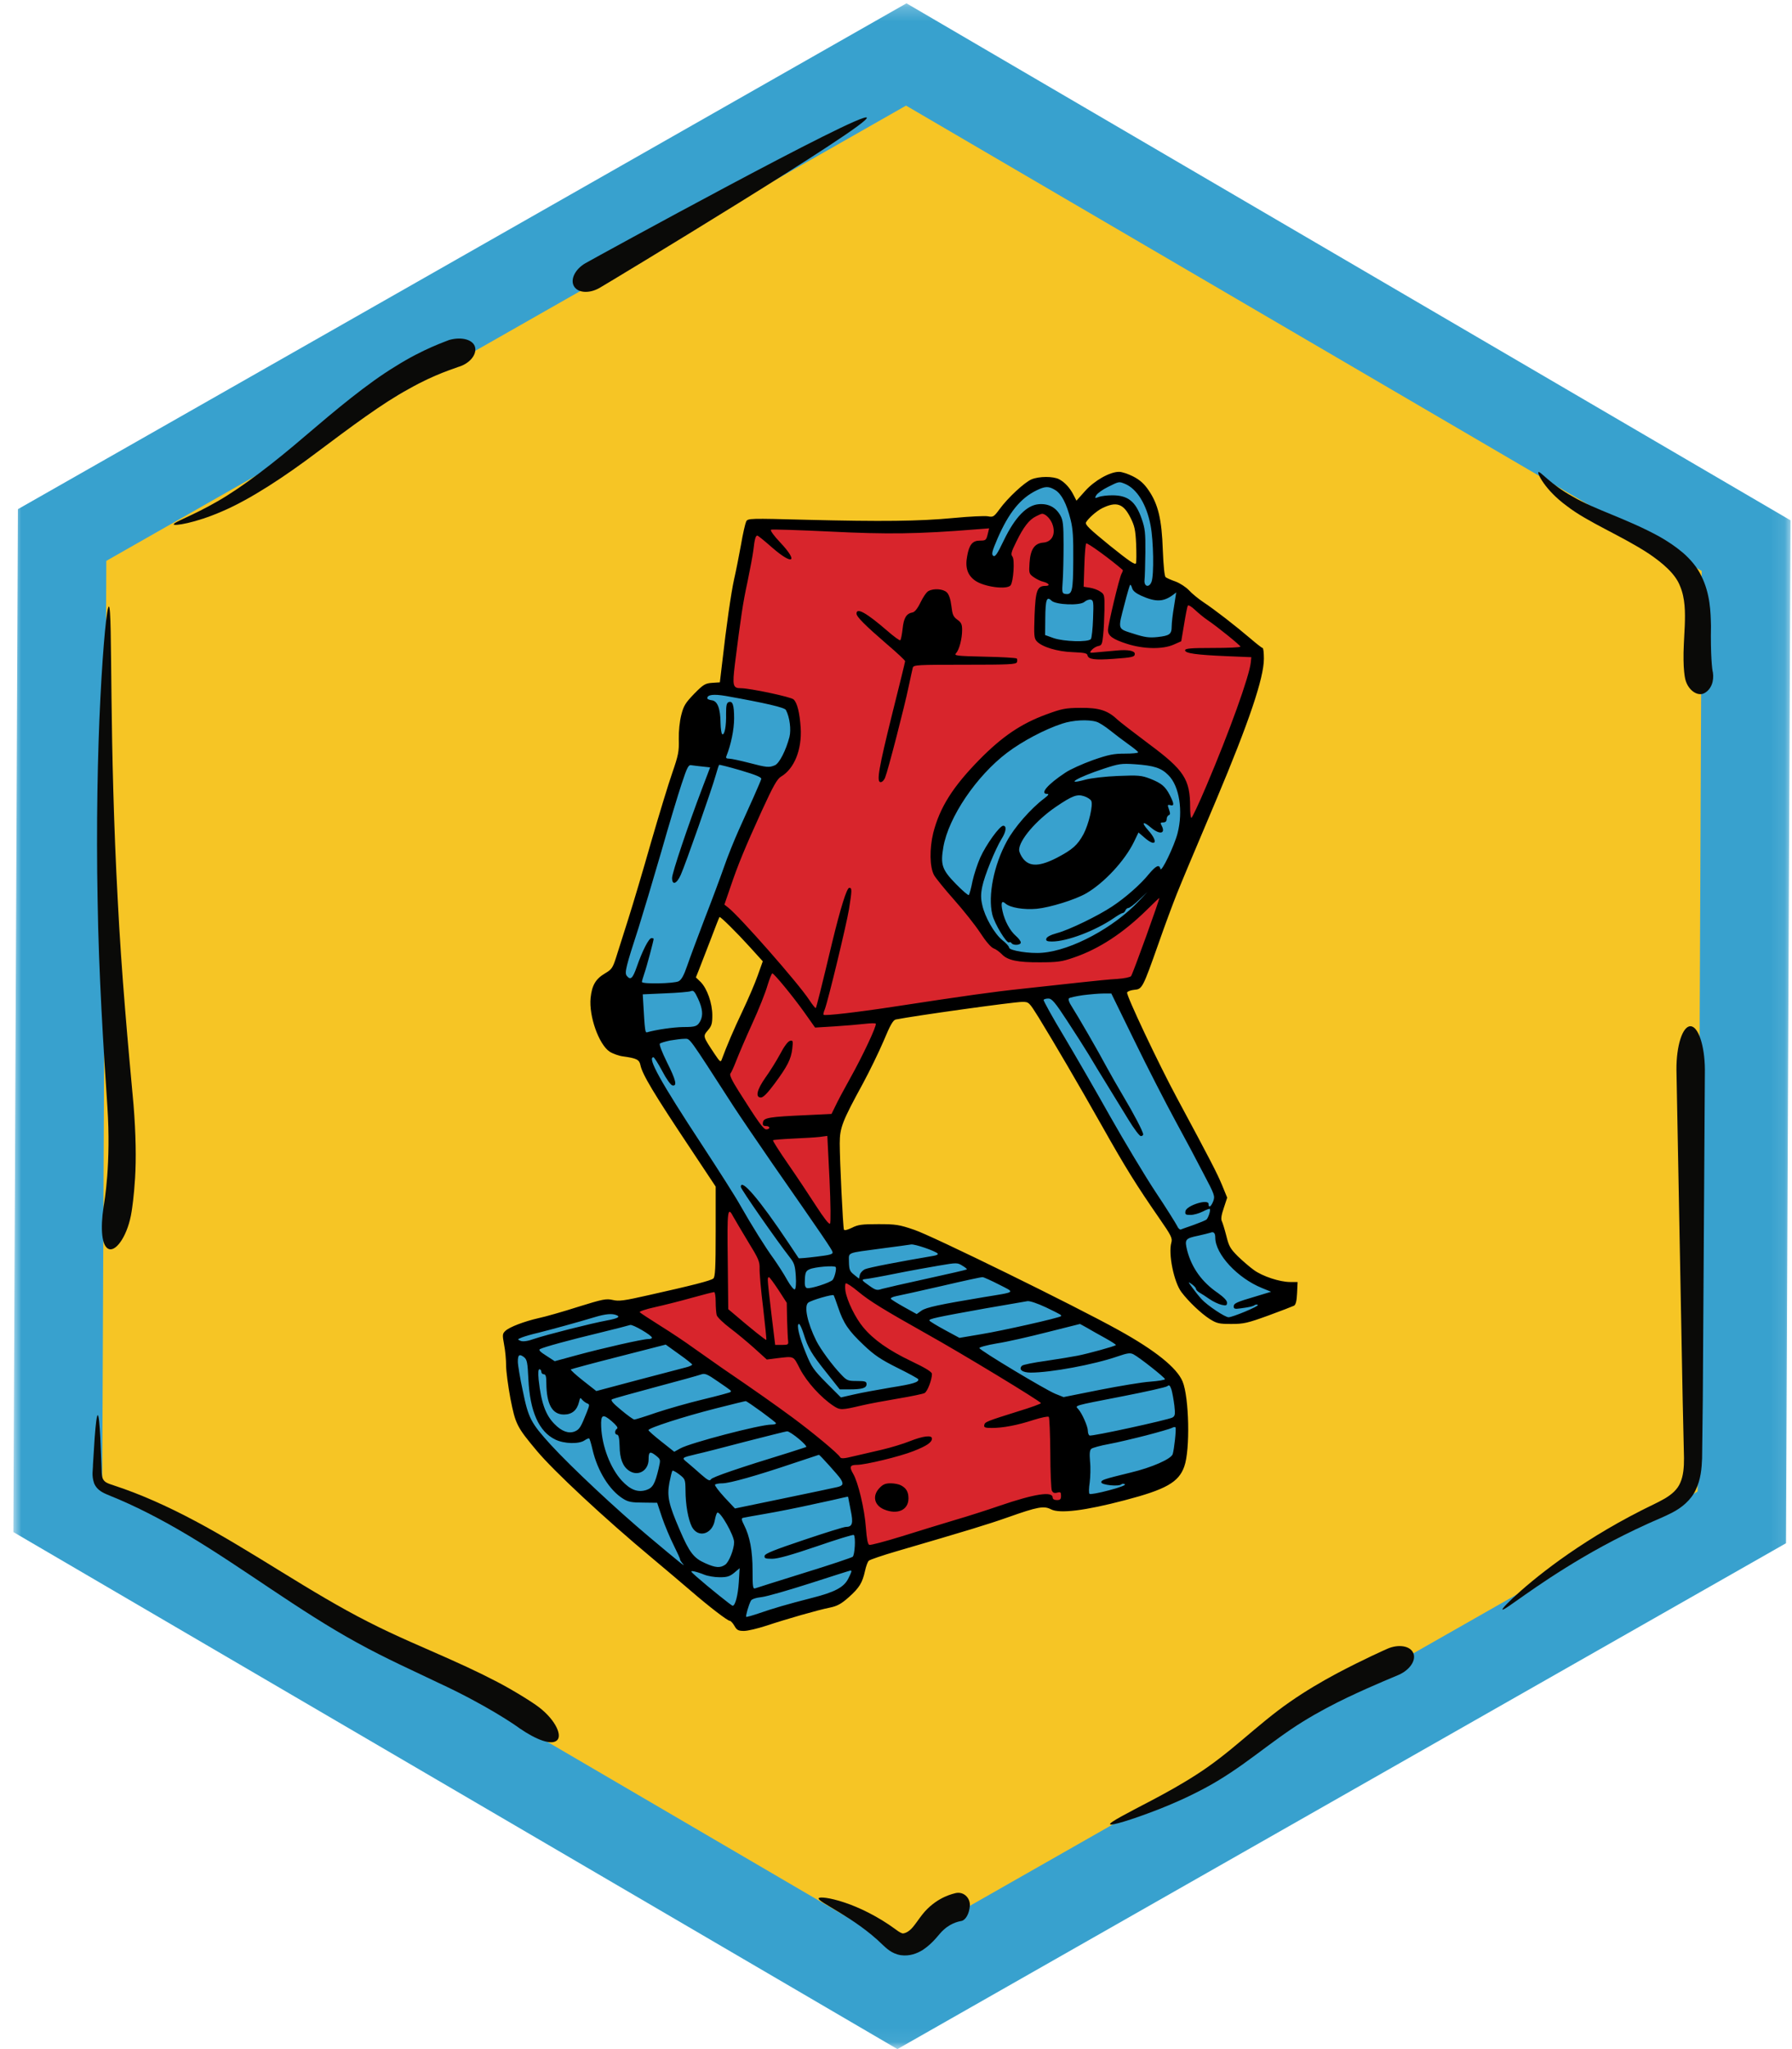
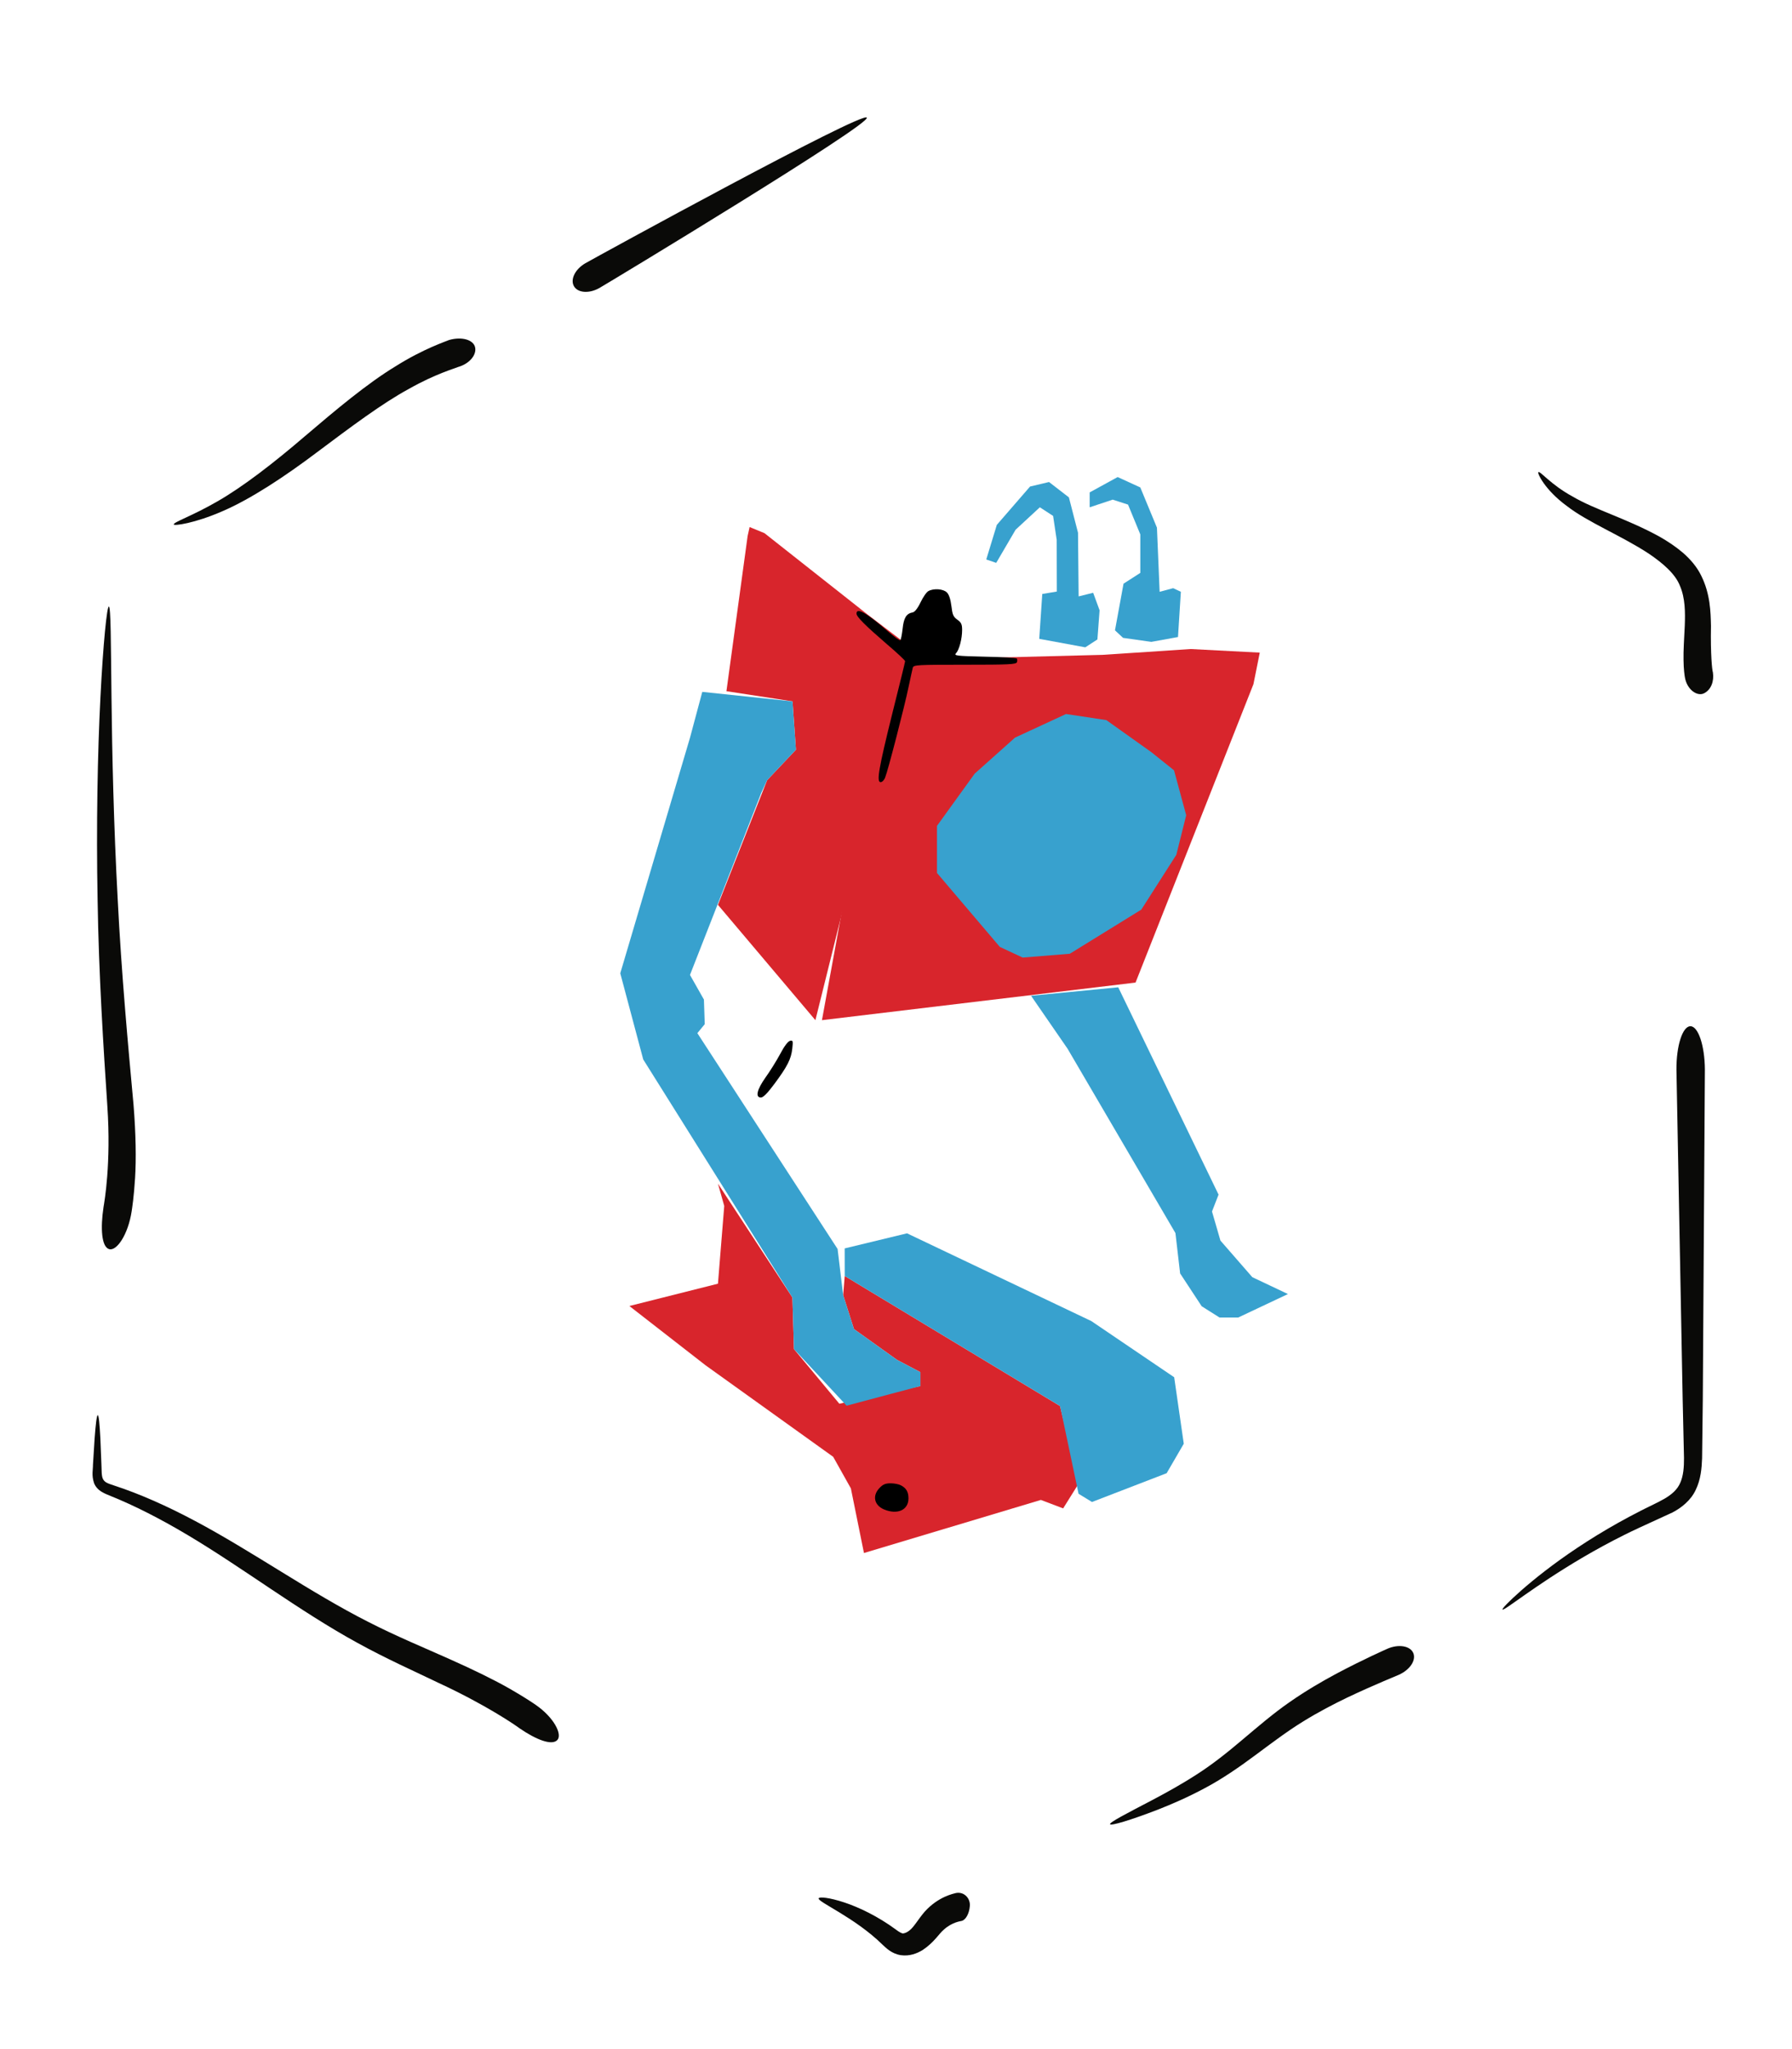
<svg xmlns="http://www.w3.org/2000/svg" xmlns:xlink="http://www.w3.org/1999/xlink" width="126px" height="144px" viewBox="0 0 126 144" version="1.1">
  <title>hebocon</title>
  <desc>Created with Sketch.</desc>
  <defs>
-     <polygon id="path-1" points="125.897 72.087 125.897 143.94 0.94 143.94 0.94 0.233 125.897 0.233" />
-   </defs>
+     </defs>
  <g id="Page-1" stroke="none" stroke-width="1" fill="none" fill-rule="evenodd">
    <g id="hebocon">
      <g id="Group-4">
        <mask id="mask-2" fill="white">
          <use xlink:href="#path-1" />
        </mask>
        <g id="Clip-2" />
        <polyline id="Fill-1" fill="#F6C525" mask="url(#mask-2)" points="4.126 37.562 63.419 4.372 122.975 37.562 122.975 106.924 63.419 140.511 4.126 105.731 4.126 37.562" />
        <path d="M119.363,104.817 L63.131,136.812 L7.188,104.112 L7.475,39.415 L63.706,7.421 L119.649,40.121 L119.363,104.817 Z M125.579,108.45 L125.897,36.567 L63.737,0.233 L1.259,35.782 L0.94,107.666 L63.1,144 L125.579,108.45 L125.579,108.45 Z" id="Fill-3" fill="#38A1CE" mask="url(#mask-2)" />
      </g>
-       <polyline id="Fill-5" fill="#D8252C" points="53.56 36.842 70.089 36.885 69.067 38.887 70.175 39.867 71.41 37.226 73.114 35.65 74.35 36.587 74.307 41.571 73.285 41.742 73.072 44.894 74.009 45.278 76.309 45.491 77.161 44.937 76.863 41.657 75.841 41.912 75.798 37.439 79.334 40.08 78.397 44.298 79.462 44.894 80.953 45.107 82.828 44.767 83.254 41.87 88.025 45.746 83.552 45.746 79.547 45.917 76.863 46.087 71.325 46.385 64.295 46.385 60.546 43.233 55.434 39.058" />
      <polyline id="Fill-6" fill="#D8252C" points="52.567 37.67 51.077 48.573 55.724 49.288 55.963 52.685 53.937 54.83 50.481 63.588 57.333 71.692 59.597 62.575 64.35 45.737 60.978 43.167 53.751 37.467 52.707 37.038 52.567 37.67" />
      <polyline id="Fill-7" fill="#D8252C" points="57.793 71.692 79.843 69.05 88.134 48.076 88.578 45.863 83.725 45.611 77.517 46.02 68.235 46.257 63.855 46.462 59.27 63.621 57.793 71.692" />
      <polyline id="Fill-8" fill="#38A1CE" points="65.881 61.347 70.301 66.544 71.905 67.293 75.221 67.025 80.249 63.923 82.71 60.072 83.405 57.29 82.549 54.135 80.945 52.851 77.789 50.605 74.954 50.177 71.37 51.835 68.535 54.365 65.881 58.039 65.881 61.347" />
-       <polyline id="Fill-9" fill="#D8252C" points="53.901 68.085 50.923 75.057 52.905 78.962 58.8 87.182 58.64 78.848 62.228 71.692 58.775 71.692 57.305 71.982 54.319 67.79 53.901 68.085" />
      <polyline id="Fill-10" fill="#D8252C" points="50.923 84.749 50.481 90.211 44.253 91.779 49.606 95.943 58.584 102.378 59.827 104.596 60.747 109.138 73.186 105.407 74.753 106.002 75.835 104.271 74.537 98.809 59.395 89.67 59.286 91.022 60.044 93.401 63.072 95.564 64.716 96.43 64.716 97.403 59.016 98.647 55.826 94.807 55.717 91.184 50.481 83.18 50.923 84.749" />
      <polyline id="Fill-11" fill="#38A1CE" points="80.178 40.259 80.178 37.556 79.315 35.461 78.236 35.112 76.617 35.65 76.617 34.604 78.585 33.525 80.178 34.255 81.347 37.08 81.537 41.588 82.49 41.334 83.029 41.588 82.828 44.767 80.953 45.107 78.966 44.826 78.397 44.298 78.998 41.018 80.178 40.259" />
      <polyline id="Fill-12" fill="#38A1CE" points="74.299 37.937 74.046 36.255 73.114 35.65 71.41 37.226 70.046 39.556 69.347 39.316 70.089 36.885 72.426 34.191 73.76 33.874 75.157 34.953 75.798 37.439 75.841 41.912 76.863 41.657 77.315 42.889 77.161 44.937 76.309 45.491 73.072 44.894 73.285 41.742 74.307 41.571" />
      <polyline id="Fill-13" fill="#38A1CE" points="53.53 55.713 48.514 68.514 49.494 70.243 49.552 71.973 49.033 72.605 58.893 87.772 59.286 91.022 60.044 93.401 63.072 95.564 64.716 96.43 64.716 97.403 59.527 98.785 55.826 94.807 55.717 91.184 45.227 74.452 43.613 68.398 48.514 51.85 49.379 48.621 55.724 49.288 55.963 52.685 53.937 54.83" />
      <polyline id="Fill-14" fill="#38A1CE" points="75.066 73.703 82.648 86.654 82.977 89.489 84.493 91.796 85.746 92.587 87.064 92.587 90.558 90.939 88.053 89.753 85.812 87.182 85.219 85.138 85.68 83.951 78.626 69.382 72.495 69.976" />
-       <polyline id="Fill-15" fill="#38A1CE" points="44.253 91.779 58.584 102.378 60.5 106.323 60.5 110.176 59.296 112.103 52.376 114.078 51.204 113.355 36.706 99.869 35.936 94.089 42.871 91.779" />
      <polyline id="Fill-16" fill="#38A1CE" points="60.044 90.062 74.537 98.809 75.835 104.974 76.78 105.552 82.03 103.529 83.234 101.458 82.56 96.786 76.732 92.837 63.775 86.672 59.392 87.731 59.395 89.67 60.044 90.062" />
-       <path d="M79.685,33.488 C80.144,33.724 80.451,33.995 80.769,34.466 C81.429,35.433 81.689,36.494 81.76,38.663 C81.807,39.783 81.877,40.502 81.96,40.561 C82.03,40.62 82.349,40.761 82.655,40.867 C82.973,40.985 83.398,41.268 83.598,41.48 C83.799,41.704 84.259,42.081 84.612,42.317 C85.414,42.847 86.887,43.991 87.924,44.875 C88.349,45.24 88.726,45.535 88.773,45.535 C88.832,45.535 88.867,45.877 88.867,46.289 C88.867,47.645 87.818,50.745 85.52,56.203 C83.421,61.166 83.233,61.614 82.75,62.805 C82.49,63.453 81.901,65.032 81.453,66.318 C80.345,69.453 80.31,69.512 79.756,69.559 C79.508,69.583 79.284,69.665 79.249,69.747 C79.178,69.936 81.476,74.793 82.762,77.174 C85.178,81.665 85.567,82.432 85.92,83.269 L86.286,84.164 L86.05,84.884 C85.873,85.391 85.838,85.673 85.909,85.815 C85.968,85.933 86.109,86.393 86.227,86.852 C86.404,87.571 86.498,87.748 87.04,88.29 C87.382,88.62 87.889,89.056 88.172,89.257 C88.773,89.693 89.987,90.094 90.718,90.094 L91.237,90.094 L91.201,90.872 C91.178,91.426 91.107,91.685 90.989,91.756 C90.895,91.803 90.082,92.121 89.174,92.451 C87.713,92.982 87.441,93.041 86.581,93.041 C85.709,93.041 85.555,93.005 85.048,92.687 C84.447,92.298 83.575,91.473 83.068,90.801 C82.537,90.094 82.137,88.113 82.36,87.324 C82.443,87.017 82.372,86.852 81.512,85.614 C79.897,83.28 79.154,82.09 77.48,79.119 C75.795,76.137 74.18,73.378 73.024,71.492 C72.353,70.42 72.341,70.408 71.881,70.408 C71.28,70.408 64.278,71.386 62.981,71.646 C62.792,71.692 62.592,72.035 62.133,73.143 C61.79,73.944 61.142,75.276 60.683,76.125 C59.221,78.801 59.044,79.249 59.044,80.357 C59.044,81.535 59.268,86.204 59.338,86.404 C59.362,86.486 59.539,86.452 59.893,86.286 C60.329,86.062 60.6,86.027 61.755,86.027 C62.981,86.027 63.228,86.062 64.289,86.427 C65.527,86.84 75.535,91.744 78.636,93.465 C81.217,94.891 82.75,96.118 83.15,97.084 C83.61,98.192 83.693,101.894 83.268,103.061 C82.879,104.168 81.971,104.675 79.083,105.43 C76.302,106.161 74.51,106.385 73.897,106.067 C73.402,105.807 72.954,105.89 70.891,106.62 C69.382,107.151 68.05,107.552 63.005,109.026 C62.038,109.308 61.177,109.603 61.095,109.674 C61.013,109.733 60.895,110.062 60.824,110.381 C60.635,111.23 60.435,111.571 59.681,112.243 C59.15,112.715 58.867,112.868 58.348,112.975 C57.523,113.139 55.296,113.776 53.881,114.247 C53.268,114.448 52.56,114.613 52.313,114.613 C51.912,114.613 51.806,114.554 51.641,114.259 C51.535,114.07 51.382,113.906 51.323,113.906 C51.158,113.906 49.873,112.916 48.6,111.819 C48.01,111.312 46.773,110.263 45.841,109.485 C42.517,106.715 38.934,103.379 37.743,101.953 C36.34,100.278 36.246,100.09 35.892,98.298 C35.727,97.414 35.586,96.365 35.586,95.964 C35.586,95.575 35.527,94.903 35.444,94.491 C35.315,93.795 35.326,93.725 35.539,93.524 C35.833,93.253 36.847,92.864 37.884,92.628 C38.332,92.534 39.582,92.18 40.643,91.839 C42.388,91.296 42.623,91.249 43.083,91.355 C43.519,91.461 43.896,91.403 45.57,91.025 C48.682,90.33 49.979,89.999 50.156,89.846 C50.286,89.74 50.321,89.115 50.321,86.545 L50.321,83.387 L48.576,80.758 C45.959,76.832 45.158,75.5 45.028,74.84 C44.946,74.463 44.757,74.369 43.814,74.239 C43.519,74.203 43.095,74.05 42.871,73.909 C42.104,73.402 41.397,71.398 41.527,70.125 C41.621,69.241 41.881,68.793 42.541,68.404 C43.001,68.133 43.083,68.027 43.319,67.284 C43.46,66.825 43.849,65.61 44.179,64.573 C44.51,63.535 45.228,61.119 45.771,59.209 C46.325,57.3 46.996,55.095 47.268,54.317 C47.704,53.056 47.751,52.797 47.727,51.948 C47.716,51.382 47.786,50.698 47.904,50.238 C48.069,49.59 48.199,49.39 48.812,48.753 C49.46,48.093 49.59,48.023 50.073,47.987 L50.615,47.952 L50.769,46.655 C51.075,43.944 51.405,41.669 51.617,40.702 C51.747,40.148 51.959,39.064 52.101,38.286 C52.231,37.507 52.407,36.765 52.466,36.647 C52.584,36.423 52.714,36.423 56.734,36.529 C61.979,36.659 64.608,36.635 67.084,36.399 C68.168,36.294 69.24,36.246 69.453,36.282 C69.83,36.353 69.877,36.328 70.278,35.787 C70.856,34.985 72.046,33.888 72.529,33.688 C73.06,33.464 74.05,33.464 74.462,33.676 C74.864,33.888 75.229,34.278 75.488,34.796 L75.689,35.185 L76.29,34.513 C76.95,33.771 78.034,33.158 78.683,33.158 C78.895,33.158 79.343,33.311 79.685,33.488 Z M77.905,34.219 C77.516,34.408 77.15,34.678 77.079,34.808 C76.962,35.02 76.973,35.032 77.256,34.926 C77.433,34.855 77.858,34.808 78.211,34.808 C79.308,34.808 79.85,35.233 80.274,36.458 C80.51,37.13 80.545,37.437 80.533,38.816 C80.522,39.688 80.498,40.561 80.474,40.761 C80.427,41.233 80.805,41.327 80.969,40.879 C81.146,40.407 81.111,38.014 80.899,36.918 C80.616,35.433 79.932,34.337 79.083,33.995 C78.671,33.83 78.683,33.83 77.905,34.219 Z M72.895,34.454 C71.751,35.008 70.938,36.01 70.136,37.85 C69.759,38.734 69.7,38.946 69.83,39.052 C69.96,39.17 70.113,38.957 70.584,37.967 C71.374,36.341 72.187,35.503 73.036,35.433 C73.72,35.374 74.25,35.657 74.569,36.246 C74.746,36.564 74.781,36.918 74.781,38.286 C74.781,39.193 74.757,40.336 74.722,40.82 C74.663,41.645 74.675,41.704 74.911,41.74 C75.394,41.81 75.453,41.527 75.464,39.382 C75.476,37.779 75.441,37.166 75.276,36.517 C74.993,35.385 74.639,34.714 74.203,34.442 C73.744,34.16 73.496,34.16 72.895,34.454 Z M77.492,35.716 C77.091,35.916 76.525,36.423 76.361,36.706 C76.278,36.871 76.608,37.178 78.022,38.332 C79.402,39.441 79.815,39.724 79.874,39.582 C79.909,39.476 79.909,38.863 79.885,38.227 C79.838,37.248 79.779,36.953 79.484,36.376 C78.989,35.385 78.494,35.221 77.492,35.716 Z M72.848,36.282 C72.364,36.517 71.964,37.036 71.469,38.05 C71.103,38.781 71.056,38.957 71.185,39.111 C71.362,39.323 71.256,40.879 71.056,41.138 C70.785,41.456 69.181,41.245 68.557,40.797 C68.027,40.419 67.85,39.877 68.003,39.087 C68.144,38.274 68.38,37.991 68.899,37.991 C69.323,37.991 69.347,37.967 69.465,37.472 L69.547,37.13 L68.627,37.201 C64.537,37.531 62.38,37.555 58.372,37.355 C56.144,37.248 54.27,37.189 54.211,37.225 C54.14,37.272 54.411,37.649 54.859,38.121 C56.168,39.511 55.755,39.759 54.27,38.462 C53.751,38.003 53.292,37.637 53.256,37.637 C53.126,37.637 53.056,37.896 52.973,38.651 C52.926,39.028 52.737,40.03 52.56,40.879 C52.242,42.329 52.089,43.366 51.676,46.643 C51.488,48.199 51.523,48.364 52.101,48.364 C52.714,48.364 55.637,48.977 55.802,49.154 C56.062,49.402 56.227,50.097 56.298,51.146 C56.391,52.679 55.849,54.023 54.918,54.576 C54.647,54.73 54.364,55.237 53.574,56.957 C52.349,59.645 51.877,60.801 51.347,62.369 L50.934,63.571 L51.205,63.783 C52.006,64.408 56.144,69.111 56.898,70.267 C57.123,70.608 57.334,70.867 57.358,70.844 C57.405,70.797 57.759,69.382 58.513,66.223 C59.103,63.795 59.539,62.392 59.716,62.392 C59.916,62.392 59.904,62.569 59.692,63.912 C59.504,65.032 58.231,70.302 57.995,70.926 C57.912,71.115 57.877,71.292 57.912,71.315 C57.995,71.398 60.27,71.139 62.816,70.749 C67.979,69.96 69.818,69.701 71.952,69.477 C73.178,69.347 74.981,69.147 75.96,69.04 C76.927,68.934 78.105,68.816 78.577,68.793 C79.048,68.758 79.472,68.675 79.531,68.593 C79.661,68.416 81.583,63.099 81.512,63.099 C81.5,63.099 81.099,63.488 80.616,63.96 C78.942,65.598 77.256,66.695 75.488,67.296 C74.675,67.579 74.357,67.626 73.13,67.626 C71.551,67.638 70.832,67.484 70.431,67.048 C70.278,66.895 70.031,66.707 69.865,66.648 C69.677,66.577 69.311,66.152 68.922,65.551 C68.568,65.009 67.732,63.96 67.072,63.217 C66.411,62.474 65.787,61.697 65.68,61.508 C65.362,60.931 65.35,59.634 65.621,58.525 C66.082,56.734 66.989,55.296 68.875,53.374 C70.467,51.759 71.787,50.863 73.543,50.215 C74.663,49.802 74.899,49.755 75.96,49.743 C77.268,49.732 77.881,49.92 78.553,50.557 C78.742,50.734 79.756,51.512 80.793,52.29 C83.257,54.117 83.681,54.765 83.681,56.722 C83.681,57.099 83.716,57.441 83.764,57.477 C83.799,57.523 84.282,56.51 84.824,55.225 C86.439,51.429 87.854,47.504 87.948,46.537 L87.983,46.184 L86.274,46.113 C84.093,46.019 83.327,45.912 83.327,45.7 C83.327,45.571 83.705,45.535 85.272,45.535 C86.345,45.535 87.217,45.5 87.217,45.441 C87.206,45.346 85.591,44.038 84.907,43.578 C84.659,43.413 84.259,43.083 84.023,42.859 C83.787,42.635 83.563,42.494 83.516,42.565 C83.48,42.624 83.362,43.213 83.257,43.873 L83.056,45.064 L82.526,45.299 C81.76,45.641 80.415,45.618 79.26,45.252 C78.258,44.934 77.905,44.687 77.905,44.285 C77.905,43.92 78.706,40.572 78.86,40.313 C78.93,40.184 78.965,40.077 78.942,40.054 C78.093,39.311 76.443,38.109 76.372,38.191 C76.325,38.239 76.266,38.946 76.243,39.759 L76.195,41.233 L76.632,41.303 C76.868,41.338 77.197,41.456 77.363,41.574 C77.657,41.763 77.669,41.81 77.657,42.859 C77.645,43.449 77.61,44.262 77.563,44.651 C77.504,45.252 77.457,45.358 77.245,45.394 C77.103,45.417 76.891,45.535 76.773,45.665 C76.573,45.889 76.573,45.901 77.233,45.83 C77.598,45.794 78.199,45.747 78.553,45.712 C79.308,45.641 79.791,45.735 79.791,45.948 C79.791,46.171 79.602,46.207 78.282,46.301 C76.973,46.396 76.525,46.337 76.466,46.054 C76.443,45.901 76.231,45.865 75.429,45.83 C74.345,45.794 73.26,45.464 72.895,45.064 C72.706,44.851 72.694,44.651 72.742,43.236 C72.812,41.492 72.93,41.174 73.508,41.174 C73.873,41.174 73.767,40.985 73.343,40.879 C73.166,40.843 72.871,40.69 72.683,40.561 C72.353,40.325 72.341,40.277 72.388,39.57 C72.447,38.616 72.73,38.18 73.355,38.132 C73.944,38.085 74.227,37.578 74.026,36.918 C73.909,36.505 73.531,36.105 73.272,36.105 C73.225,36.105 73.024,36.187 72.848,36.282 Z M79.072,42.435 C78.588,44.285 78.553,44.168 79.697,44.533 C80.498,44.792 80.805,44.828 81.382,44.769 C82.243,44.675 82.384,44.569 82.384,44.015 C82.384,43.779 82.455,43.154 82.549,42.612 L82.703,41.633 L82.455,41.822 C81.783,42.305 81.253,42.317 80.227,41.857 C79.85,41.681 79.649,41.515 79.602,41.327 C79.555,41.174 79.496,41.068 79.461,41.103 C79.425,41.138 79.249,41.74 79.072,42.435 Z M73.496,43.425 L73.484,44.628 L74.073,44.84 C74.781,45.087 76.514,45.146 76.702,44.91 C76.761,44.84 76.832,44.192 76.856,43.472 C76.903,42.293 76.879,42.176 76.691,42.14 C76.573,42.117 76.372,42.188 76.254,42.293 C75.948,42.576 74.239,42.506 73.932,42.211 C73.602,41.881 73.508,42.129 73.496,43.425 Z M49.731,49.072 C49.731,49.131 49.873,49.189 50.05,49.213 C50.45,49.26 50.651,49.791 50.663,50.804 C50.674,51.205 50.722,51.559 50.781,51.594 C50.945,51.7 51.075,51.005 51.052,50.156 C51.052,49.59 51.087,49.402 51.229,49.343 C51.511,49.236 51.617,49.531 51.617,50.486 C51.617,51.264 51.393,52.337 51.087,53.103 C51.016,53.268 51.063,53.315 51.276,53.315 C51.429,53.315 52.065,53.457 52.667,53.61 C53.928,53.94 54.081,53.952 54.494,53.775 C54.8,53.633 55.26,52.738 55.507,51.795 C55.637,51.288 55.531,50.404 55.26,49.897 C55.178,49.72 53.857,49.413 51.028,48.907 C50.179,48.765 49.731,48.812 49.731,49.072 Z M74.687,50.852 C73.46,51.252 71.881,52.09 70.82,52.891 C68.651,54.53 66.694,57.429 66.329,59.527 C66.117,60.777 66.234,61.119 67.213,62.121 C67.673,62.592 68.086,62.946 68.121,62.899 C68.168,62.84 68.286,62.404 68.38,61.92 C68.486,61.437 68.734,60.695 68.922,60.27 C69.335,59.351 70.29,58.03 70.537,58.03 C70.797,58.03 70.749,58.443 70.419,58.961 C69.983,59.669 69.217,61.543 69.064,62.31 C68.958,62.817 68.958,63.146 69.064,63.594 C69.24,64.431 69.913,65.61 70.478,66.07 C70.738,66.27 70.95,66.506 70.95,66.589 C70.95,66.8 72.4,67.036 73.296,66.954 C75.347,66.789 78.341,65.174 80.085,63.312 L80.675,62.687 L80.085,63.241 C79.756,63.559 79.425,63.807 79.343,63.807 C79.26,63.807 79.166,63.889 79.131,63.983 C79.083,64.078 79.013,64.16 78.942,64.16 C78.883,64.16 78.612,64.314 78.341,64.502 C77.02,65.41 75.028,66.164 73.967,66.164 C73.626,66.164 73.531,66.117 73.567,65.975 C73.59,65.846 73.85,65.705 74.321,65.575 C75.17,65.351 77.209,64.36 78.199,63.701 C79.131,63.087 80.203,62.144 80.781,61.425 C81.276,60.836 81.512,60.718 81.594,61.06 C81.653,61.343 82.561,59.468 82.797,58.561 C83.198,56.993 82.926,55.248 82.16,54.482 C81.653,53.964 81.146,53.799 79.779,53.704 C78.848,53.645 78.671,53.669 77.598,54.023 C75.736,54.635 74.781,55.213 76.325,54.789 C76.726,54.683 77.716,54.565 78.612,54.53 C80.05,54.471 80.262,54.494 80.852,54.718 C81.665,55.037 81.936,55.26 82.255,55.885 C82.561,56.486 82.573,56.663 82.278,56.58 C82.089,56.533 82.078,56.569 82.196,56.887 C82.29,57.158 82.29,57.252 82.172,57.288 C82.101,57.323 82.03,57.441 82.03,57.571 C82.03,57.712 81.948,57.795 81.795,57.795 C81.594,57.795 81.571,57.83 81.677,58.018 C81.971,58.584 81.559,58.679 80.958,58.184 C80.356,57.665 80.215,57.771 80.734,58.349 C81.476,59.186 81.264,59.563 80.463,58.856 L80.05,58.502 L79.732,59.162 C79.083,60.494 77.634,62.05 76.372,62.781 C75.594,63.229 73.838,63.771 72.895,63.865 C71.987,63.948 71.02,63.783 70.702,63.5 C70.431,63.253 70.36,63.429 70.49,64.03 C70.643,64.738 71.033,65.433 71.433,65.775 C71.622,65.94 71.775,66.141 71.775,66.235 C71.775,66.423 71.244,66.459 71.126,66.282 C71.079,66.211 71.009,66.188 70.95,66.223 C70.785,66.329 69.924,64.914 69.771,64.266 C69.453,62.946 69.877,60.789 70.797,59.115 C71.315,58.148 72.482,56.816 73.425,56.109 C73.72,55.885 73.779,55.791 73.626,55.791 C73.095,55.791 73.649,55.13 74.899,54.305 C75.241,54.069 76.113,53.681 76.832,53.421 C77.94,53.033 78.306,52.962 79.095,52.962 C79.602,52.962 80.026,52.926 80.026,52.867 C80.026,52.82 79.72,52.572 79.354,52.313 C78.989,52.054 78.4,51.606 78.046,51.323 C77.693,51.04 77.268,50.769 77.091,50.722 C76.514,50.545 75.429,50.604 74.687,50.852 Z M50.309,54.53 C50.05,55.461 48.199,60.742 47.869,61.472 C47.586,62.121 47.256,62.239 47.256,61.697 C47.256,61.343 48.376,58.018 49.366,55.414 L49.932,53.928 L49.39,53.869 C49.095,53.834 48.741,53.799 48.611,53.775 C48.411,53.728 48.317,53.905 47.928,55.083 C47.68,55.826 47.02,58.007 46.478,59.917 C45.924,61.826 45.217,64.184 44.91,65.162 C44.014,67.92 43.896,68.368 44.073,68.581 C44.333,68.899 44.486,68.77 44.769,67.956 C45.158,66.836 45.617,65.928 45.806,65.928 C45.889,65.928 45.959,65.952 45.959,65.975 C45.959,66.105 45.464,67.968 45.311,68.392 C45.217,68.675 45.134,68.946 45.134,69.005 C45.134,69.17 47.398,69.123 47.716,68.958 C47.916,68.852 48.081,68.557 48.317,67.873 C48.493,67.355 49.048,65.869 49.543,64.573 C50.05,63.276 50.663,61.626 50.91,60.919 C51.158,60.199 51.629,59.032 51.947,58.325 C52.266,57.606 52.749,56.545 53.008,55.968 C53.268,55.378 53.503,54.836 53.527,54.742 C53.551,54.624 53.162,54.459 52.089,54.14 C51.276,53.905 50.592,53.728 50.568,53.751 C50.533,53.775 50.427,54.117 50.309,54.53 Z M74.227,56.71 C72.848,57.653 71.657,59.044 71.657,59.728 C71.657,59.881 71.799,60.176 71.964,60.376 C72.423,60.919 73.119,60.895 74.333,60.27 C75.406,59.704 75.759,59.398 76.184,58.62 C76.549,57.936 76.879,56.545 76.726,56.274 C76.679,56.18 76.455,56.026 76.231,55.956 C75.736,55.791 75.406,55.909 74.227,56.71 Z M49.955,66.058 C49.613,66.93 49.248,67.873 49.142,68.156 L48.93,68.687 L49.272,69.017 C49.72,69.477 50.085,70.502 50.085,71.351 C50.085,71.928 50.038,72.105 49.767,72.412 C49.413,72.836 49.413,72.812 50.274,74.109 C50.615,74.616 50.674,74.664 50.745,74.463 C51.087,73.532 51.582,72.365 52.207,71.056 C52.608,70.208 53.091,69.088 53.28,68.545 L53.633,67.555 L52.714,66.541 C51.818,65.551 50.651,64.396 50.592,64.443 C50.568,64.455 50.286,65.186 49.955,66.058 Z M53.963,69.252 C53.833,69.724 53.351,70.938 52.89,71.94 C52.431,72.942 51.936,74.109 51.771,74.534 C51.606,74.958 51.429,75.359 51.358,75.441 C51.276,75.536 51.452,75.913 51.936,76.679 C53.315,78.86 53.68,79.367 53.881,79.367 C53.999,79.367 54.093,79.308 54.093,79.249 C54.093,79.178 53.987,79.131 53.845,79.131 C53.669,79.131 53.61,79.072 53.645,78.872 C53.692,78.542 54.093,78.483 56.722,78.365 L58.466,78.282 L58.738,77.728 C58.879,77.422 59.35,76.538 59.786,75.759 C60.647,74.227 61.661,72.07 61.578,71.94 C61.555,71.893 61.201,71.905 60.788,71.952 C60.376,71.999 59.433,72.082 58.679,72.129 L57.311,72.212 L56.568,71.162 C55.755,70.019 54.435,68.416 54.305,68.404 C54.258,68.404 54.105,68.793 53.963,69.252 Z M46.784,69.806 L45.193,69.877 L45.217,70.29 C45.346,72.518 45.358,72.589 45.511,72.542 C46.112,72.365 47.327,72.188 48.022,72.176 C48.918,72.176 49.036,72.129 49.248,71.74 C49.448,71.339 49.402,70.879 49.083,70.184 C48.847,69.677 48.753,69.571 48.576,69.654 C48.47,69.701 47.657,69.772 46.784,69.806 Z M76.148,69.936 C75.665,70.007 75.217,70.101 75.158,70.16 C75.099,70.219 75.17,70.455 75.347,70.715 C75.818,71.457 77.245,73.921 77.787,74.946 C78.07,75.465 78.6,76.396 78.965,77.009 C79.708,78.247 80.38,79.532 80.38,79.72 C80.38,79.779 80.31,79.838 80.215,79.838 C80.121,79.838 79.732,79.32 79.343,78.683 C78.965,78.058 78.282,76.95 77.846,76.243 C77.398,75.524 76.82,74.569 76.549,74.109 C76.278,73.662 75.594,72.589 75.028,71.728 C74.191,70.443 73.956,70.172 73.72,70.172 C73.567,70.172 73.414,70.208 73.378,70.267 C73.355,70.313 73.98,71.457 74.793,72.801 C75.594,74.145 77.068,76.691 78.058,78.459 C79.06,80.227 80.486,82.608 81.241,83.752 C82.007,84.895 82.679,85.98 82.762,86.145 C82.832,86.31 82.95,86.427 83.021,86.404 C83.091,86.381 83.492,86.227 83.916,86.086 C84.341,85.933 84.742,85.768 84.824,85.709 C84.954,85.602 85.143,85.037 85.06,84.954 C85.036,84.931 84.812,85.013 84.565,85.143 C84.305,85.273 83.928,85.379 83.705,85.379 C83.362,85.379 83.315,85.343 83.351,85.119 C83.41,84.718 84.977,84.223 84.977,84.612 C84.977,84.919 85.154,84.801 85.307,84.412 C85.437,84.058 85.402,83.952 84.636,82.503 C84.2,81.653 83.292,79.944 82.62,78.718 C81.948,77.481 80.663,74.982 79.767,73.143 L78.14,69.818 L77.586,69.818 C77.268,69.818 76.62,69.877 76.148,69.936 Z M47.126,73.119 C46.784,73.19 46.455,73.284 46.396,73.343 C46.337,73.402 46.56,73.968 46.891,74.639 C47.527,75.901 47.633,76.349 47.28,76.278 C47.162,76.255 46.855,75.83 46.56,75.264 C46.278,74.734 45.994,74.298 45.948,74.298 C45.488,74.298 46.419,75.984 49.378,80.487 C50.521,82.231 51.724,84.117 52.03,84.671 C52.855,86.121 53.833,87.689 54.423,88.49 C54.694,88.88 55.119,89.528 55.342,89.94 C55.578,90.353 55.814,90.648 55.885,90.612 C55.955,90.565 55.991,90.2 55.955,89.681 C55.908,88.95 55.849,88.762 55.543,88.373 C54.612,87.182 52.089,83.563 52.089,83.41 C52.089,82.762 53.409,84.306 55.425,87.324 C55.814,87.901 56.144,88.397 56.156,88.42 C56.18,88.443 56.734,88.397 57.393,88.314 C58.384,88.196 58.584,88.137 58.537,87.984 C58.49,87.795 57.936,86.982 54.317,81.783 C53.244,80.227 52.018,78.424 51.594,77.775 C48.329,72.719 48.541,73.001 48.128,73.001 C47.928,73.001 47.48,73.06 47.126,73.119 Z M55.743,80.015 C55.001,80.051 54.376,80.097 54.352,80.133 C54.329,80.18 54.812,80.935 55.425,81.819 C56.038,82.703 56.922,84.035 57.393,84.766 C57.912,85.567 58.289,86.062 58.36,85.991 C58.419,85.933 58.407,84.671 58.325,82.856 L58.172,79.826 L57.641,79.897 C57.346,79.933 56.486,79.98 55.743,80.015 Z M51.17,88.573 L51.205,92.003 L51.57,92.31 C52.82,93.382 53.845,94.196 53.881,94.161 C53.904,94.137 53.798,93.112 53.657,91.897 C53.503,90.683 53.397,89.433 53.409,89.139 C53.421,88.656 53.338,88.456 52.596,87.253 C52.148,86.51 51.688,85.732 51.57,85.52 C51.158,84.73 51.122,85.025 51.17,88.573 Z M84.246,86.84 C83.327,87.029 83.28,87.1 83.48,87.901 C83.799,89.104 84.518,90.106 85.626,90.86 C86.038,91.155 86.274,91.39 86.274,91.544 C86.274,91.744 86.215,91.768 85.897,91.697 C85.685,91.65 85.307,91.473 85.048,91.296 C84.801,91.119 84.482,90.919 84.341,90.837 C84.2,90.754 84.093,90.636 84.093,90.577 C84.093,90.506 83.964,90.365 83.799,90.247 C83.516,90.047 83.516,90.058 83.846,90.506 C84.034,90.766 84.329,91.131 84.494,91.308 C84.895,91.744 86.133,92.569 86.38,92.569 C86.675,92.569 88.526,91.791 88.443,91.709 C88.396,91.662 88.302,91.673 88.231,91.709 C88.078,91.815 87.901,91.85 87.241,91.944 C86.828,92.003 86.746,91.98 86.746,91.815 C86.746,91.591 86.922,91.508 88.325,91.096 L89.374,90.778 L88.738,90.518 C87.017,89.823 85.449,88.137 85.449,86.97 C85.449,86.64 85.331,86.534 85.107,86.628 C85.001,86.663 84.612,86.758 84.246,86.84 Z M61.991,87.736 C59.456,88.078 59.692,87.972 59.692,88.691 C59.704,89.222 59.751,89.34 60.046,89.575 L60.399,89.858 L60.458,89.587 C60.494,89.445 60.659,89.269 60.812,89.198 C61.048,89.08 63.264,88.656 65.633,88.255 C65.857,88.22 65.987,88.149 65.928,88.09 C65.739,87.901 64.325,87.418 64.066,87.454 C63.936,87.477 62.993,87.606 61.991,87.736 Z M62.958,89.504 C61.967,89.705 61.036,89.87 60.883,89.881 C60.529,89.917 60.565,89.964 61.154,90.376 C61.567,90.671 61.672,90.695 62.015,90.577 C62.227,90.518 63.653,90.188 65.174,89.858 C66.694,89.528 67.956,89.233 67.979,89.21 C68.015,89.186 67.873,89.068 67.673,88.95 C67.319,88.726 67.272,88.726 66.034,88.938 C65.339,89.056 63.948,89.304 62.958,89.504 Z M56.922,89.198 C56.675,89.304 56.616,89.422 56.592,89.894 C56.568,90.306 56.604,90.471 56.734,90.518 C56.946,90.601 58.384,90.141 58.549,89.94 C58.69,89.752 58.832,89.163 58.761,89.045 C58.679,88.915 57.276,89.033 56.922,89.198 Z M66.199,90.376 C64.702,90.719 63.264,91.037 63.017,91.084 C62.769,91.131 62.604,91.214 62.639,91.273 C62.674,91.332 63.099,91.591 63.582,91.862 L64.455,92.346 L64.785,92.11 C65.115,91.874 66.07,91.673 69.181,91.155 C71.48,90.778 71.398,90.86 70.242,90.271 C69.688,89.988 69.17,89.752 69.087,89.752 C69.005,89.74 67.708,90.023 66.199,90.376 Z M53.987,89.999 C53.987,90.153 54.105,91.226 54.246,92.392 L54.505,94.514 L54.977,94.514 C55.413,94.514 55.448,94.491 55.413,94.22 C55.389,94.055 55.366,93.394 55.342,92.746 L55.319,91.555 L54.741,90.66 C54.411,90.165 54.117,89.752 54.058,89.752 C54.01,89.74 53.975,89.858 53.987,89.999 Z M59.445,90.73 C59.563,91.426 60.14,92.616 60.706,93.289 C61.425,94.149 62.474,94.891 64.078,95.658 C65.091,96.141 65.527,96.412 65.527,96.554 C65.527,96.966 65.209,97.791 65.009,97.897 C64.903,97.956 64.054,98.133 63.135,98.286 C62.215,98.44 61.083,98.652 60.635,98.758 C59.174,99.1 59.079,99.112 58.596,98.793 C57.712,98.204 56.734,97.12 56.262,96.224 C55.755,95.245 55.885,95.304 54.564,95.457 L53.916,95.54 L53.056,94.762 C52.584,94.337 51.806,93.689 51.335,93.335 C50.851,92.97 50.427,92.557 50.391,92.416 C50.356,92.275 50.321,91.85 50.321,91.473 C50.321,91.108 50.274,90.801 50.215,90.801 C50.156,90.801 49.448,90.978 48.647,91.202 C47.857,91.426 46.678,91.721 46.042,91.862 C45.394,92.003 44.922,92.169 44.981,92.216 C45.028,92.275 45.688,92.699 46.431,93.171 C47.173,93.63 48.211,94.325 48.729,94.703 C49.248,95.068 50.168,95.717 50.757,96.129 C53.28,97.85 54.458,98.687 55.743,99.63 C57.146,100.668 58.926,102.141 59.068,102.4 C59.138,102.518 59.338,102.507 60.011,102.341 C60.482,102.235 61.378,102.023 61.991,101.882 C62.604,101.74 63.5,101.469 63.971,101.28 C64.891,100.915 65.527,100.833 65.527,101.092 C65.527,101.363 65.162,101.611 64.23,101.976 C63.287,102.353 60.847,102.943 60.246,102.943 C59.763,102.943 59.704,103.084 59.987,103.568 C60.34,104.168 60.788,106.043 60.883,107.351 C60.942,108.141 61.013,108.519 61.119,108.565 C61.201,108.601 62.215,108.33 63.37,107.976 C64.525,107.611 66.199,107.104 67.095,106.833 C67.991,106.574 69.429,106.113 70.278,105.819 C72.765,104.97 74.015,104.782 74.015,105.241 C74.015,105.347 74.132,105.418 74.309,105.418 C74.545,105.418 74.604,105.359 74.604,105.123 C74.604,104.864 74.569,104.829 74.321,104.9 C74.121,104.947 74.026,104.9 73.956,104.746 C73.909,104.629 73.85,103.438 73.85,102.094 C73.838,100.75 73.791,99.619 73.744,99.571 C73.696,99.512 73.213,99.619 72.683,99.783 C71.527,100.161 70.526,100.349 69.736,100.349 C69.264,100.349 69.17,100.314 69.205,100.149 C69.24,99.925 69.37,99.878 71.622,99.171 C72.482,98.911 73.189,98.652 73.189,98.605 C73.189,98.487 67.566,95.08 65.174,93.748 C62.156,92.051 61.142,91.437 60.329,90.754 C59.916,90.412 59.527,90.153 59.468,90.188 C59.421,90.212 59.409,90.459 59.445,90.73 Z M56.828,91.544 C56.521,91.791 56.769,92.97 57.393,94.22 C57.688,94.809 58.513,95.941 59.15,96.601 C59.539,97.013 59.61,97.049 60.246,97.049 C60.836,97.049 60.93,97.084 60.93,97.272 C60.93,97.544 60.624,97.638 59.727,97.638 L59.044,97.638 L58.101,96.447 C57.064,95.151 56.816,94.738 56.498,93.713 C56.38,93.348 56.239,93.041 56.18,93.041 C55.979,93.041 56.203,93.984 56.663,95.092 C57.052,96.059 57.205,96.27 58.113,97.19 L59.127,98.204 L60.058,97.992 C60.565,97.874 61.731,97.662 62.639,97.508 C64.207,97.261 64.632,97.131 64.561,96.919 C64.537,96.872 63.877,96.506 63.087,96.118 C61.932,95.54 61.472,95.234 60.718,94.514 C59.669,93.524 59.303,92.994 58.926,91.862 C58.784,91.437 58.643,91.06 58.62,91.025 C58.561,90.931 57.052,91.367 56.828,91.544 Z M69.24,91.956 C65.822,92.569 65.28,92.687 65.35,92.805 C65.386,92.864 65.869,93.159 66.435,93.465 L67.461,94.019 L68.993,93.76 C70.443,93.524 74.474,92.616 74.592,92.498 C74.675,92.428 74.616,92.392 73.543,91.874 C72.965,91.603 72.412,91.414 72.246,91.437 C72.081,91.461 70.726,91.697 69.24,91.956 Z M41.833,92.557 C40.666,92.911 38.686,93.453 37.825,93.666 C37.401,93.76 36.894,93.913 36.705,93.984 C36.364,94.125 36.364,94.125 36.612,94.232 C36.788,94.291 37.095,94.255 37.555,94.09 C38.38,93.807 41.586,92.994 42.682,92.793 C43.449,92.652 43.649,92.534 43.331,92.416 C43.036,92.298 42.576,92.334 41.833,92.557 Z M73.637,93.618 C72.388,93.937 70.797,94.302 70.089,94.408 C69.394,94.526 68.84,94.679 68.863,94.738 C68.922,94.915 73.484,97.65 74.191,97.945 L74.781,98.181 L77.315,97.674 C78.706,97.402 80.31,97.131 80.875,97.096 C81.453,97.049 81.912,96.978 81.912,96.919 C81.912,96.813 80.109,95.386 79.697,95.175 C79.472,95.057 79.284,95.08 78.565,95.327 C76.927,95.893 73.897,96.459 72.471,96.459 C71.881,96.459 71.598,96.236 71.858,95.976 C71.928,95.905 72.683,95.752 73.555,95.634 C74.427,95.504 75.429,95.339 75.783,95.268 C76.502,95.127 78.388,94.609 78.459,94.526 C78.494,94.502 78.152,94.279 77.704,94.031 C77.268,93.795 76.691,93.465 76.431,93.312 C76.172,93.171 75.948,93.041 75.936,93.041 C75.925,93.041 74.899,93.3 73.637,93.618 Z M42.187,93.654 C40.077,94.161 38.214,94.668 37.967,94.809 C37.849,94.868 37.991,95.009 38.403,95.268 L39.004,95.658 L40.561,95.234 C42.388,94.738 45.193,94.102 45.57,94.102 C45.723,94.102 45.841,94.066 45.841,94.007 C45.841,93.842 44.486,93.053 44.309,93.112 C44.215,93.147 43.26,93.394 42.187,93.654 Z M40.136,96.236 C40.1,96.27 40.49,96.624 40.997,97.025 L41.928,97.756 L44.851,96.978 C46.466,96.554 47.987,96.153 48.223,96.094 C48.47,96.035 48.67,95.941 48.67,95.893 C48.659,95.846 48.246,95.516 47.727,95.151 L46.808,94.491 L43.496,95.339 C41.68,95.799 40.159,96.212 40.136,96.236 Z M36.411,95.693 C36.411,95.917 36.564,96.848 36.764,97.768 C37.153,99.666 37.33,99.996 38.721,101.528 C40.148,103.084 43.331,106.067 45.653,108.012 C47.786,109.803 48.258,110.18 48.022,109.91 C47.893,109.756 47.798,109.615 47.822,109.591 C47.834,109.567 47.633,109.119 47.374,108.601 C47.114,108.083 46.737,107.186 46.548,106.632 L46.207,105.607 L45.228,105.595 C44.427,105.595 44.167,105.548 43.814,105.324 C42.859,104.734 42.022,103.391 41.668,101.894 C41.574,101.481 41.468,101.128 41.433,101.092 C41.409,101.057 41.256,101.116 41.102,101.221 C40.713,101.493 39.664,101.469 39.04,101.162 C37.896,100.609 37.26,99.194 37.153,96.931 C37.095,95.74 37.059,95.552 36.847,95.375 C36.517,95.127 36.411,95.198 36.411,95.693 Z M37.873,96.954 C38.05,98.569 38.356,99.442 38.993,100.078 C39.5,100.597 39.983,100.762 40.407,100.597 C40.749,100.455 40.843,100.29 41.256,99.253 C41.468,98.722 41.468,98.687 41.268,98.617 C41.161,98.569 41.008,98.451 40.926,98.357 C40.808,98.192 40.784,98.215 40.713,98.522 C40.572,99.112 40.207,99.406 39.652,99.406 C38.827,99.406 38.427,98.687 38.415,97.19 C38.415,96.731 38.368,96.577 38.238,96.577 C38.144,96.577 38.061,96.495 38.061,96.4 C38.061,96.306 38.002,96.224 37.932,96.224 C37.849,96.224 37.825,96.459 37.873,96.954 Z M46.101,97.473 C44.51,97.897 43.13,98.286 43.036,98.333 C42.918,98.404 43.083,98.605 43.672,99.088 C44.12,99.465 44.533,99.76 44.603,99.76 C44.662,99.76 45.358,99.548 46.136,99.276 C46.914,99.017 48.388,98.593 49.425,98.345 C50.45,98.098 51.323,97.862 51.358,97.827 C51.44,97.733 51.476,97.768 50.462,97.072 C49.72,96.554 49.554,96.495 49.295,96.589 C49.142,96.648 47.704,97.049 46.101,97.473 Z M78.942,98.122 C75.37,98.817 75.582,98.758 75.818,99.029 C76.077,99.312 76.49,100.243 76.49,100.55 C76.49,100.691 76.537,100.844 76.608,100.88 C76.738,100.962 82.078,99.795 82.431,99.619 C82.62,99.512 82.644,99.406 82.573,98.781 C82.526,98.381 82.431,97.874 82.372,97.662 C82.266,97.355 82.207,97.297 82.078,97.414 C81.995,97.485 80.581,97.803 78.942,98.122 Z M50.309,98.982 C48.081,99.548 45.594,100.349 45.594,100.503 C45.594,100.55 46.006,100.915 46.501,101.304 L47.409,102.023 L47.834,101.787 C48.529,101.398 53.433,100.114 54.235,100.114 C54.423,100.114 54.564,100.078 54.564,100.019 C54.564,99.937 52.56,98.475 52.431,98.463 C52.384,98.463 51.429,98.699 50.309,98.982 Z M42.27,100.267 C42.329,101.646 42.918,103.178 43.719,104.051 C44.321,104.699 44.839,104.9 45.441,104.711 C45.9,104.558 46.053,104.286 46.313,103.191 C46.455,102.566 46.455,102.566 46.124,102.294 C45.7,101.964 45.605,102.012 45.605,102.554 C45.605,103.355 44.851,103.791 44.215,103.343 C43.79,103.049 43.578,102.507 43.566,101.634 C43.554,101.08 43.496,100.821 43.39,100.821 C43.213,100.821 43.201,100.514 43.39,100.396 C43.472,100.337 43.342,100.161 43.001,99.866 C42.376,99.335 42.234,99.406 42.27,100.267 Z M80.604,100.868 C79.732,101.092 78.541,101.375 77.964,101.481 C77.374,101.587 76.832,101.74 76.738,101.811 C76.62,101.905 76.596,102.13 76.643,102.707 C76.691,103.132 76.667,103.791 76.62,104.18 C76.561,104.57 76.549,104.935 76.608,104.982 C76.655,105.029 77.268,104.923 77.964,104.734 C78.742,104.534 79.178,104.357 79.095,104.31 C79.013,104.251 78.895,104.263 78.848,104.31 C78.671,104.487 77.433,104.357 77.433,104.168 C77.433,104.004 77.61,103.945 79.496,103.485 C80.981,103.132 82.349,102.53 82.455,102.189 C82.561,101.846 82.714,100.432 82.655,100.314 C82.632,100.267 82.514,100.278 82.396,100.349 C82.278,100.408 81.465,100.644 80.604,100.868 Z M52.442,101.304 C50.922,101.705 49.354,102.106 48.965,102.189 C47.893,102.448 47.904,102.436 48.341,102.789 C48.552,102.966 48.989,103.343 49.307,103.627 C49.779,104.039 49.908,104.098 49.991,103.957 C50.073,103.803 52.006,103.143 55.507,102.071 C56.062,101.894 56.58,101.728 56.675,101.693 C56.851,101.634 55.59,100.585 55.342,100.585 C55.272,100.585 53.963,100.915 52.442,101.304 Z M55.802,102.825 C53.185,103.709 51.299,104.239 50.792,104.239 C50.545,104.239 50.309,104.286 50.274,104.334 C50.238,104.393 50.545,104.793 50.945,105.229 L51.676,106.008 L55.095,105.3 C56.969,104.911 58.655,104.558 58.843,104.511 C59.28,104.416 59.338,104.286 59.091,103.909 C58.926,103.662 57.641,102.235 57.582,102.235 C57.57,102.235 56.769,102.507 55.802,102.825 Z M47.067,104.192 C46.891,105.159 47.008,105.701 47.798,107.528 C48.47,109.096 48.777,109.497 49.578,109.851 C50.309,110.18 50.639,110.204 50.993,109.957 C51.264,109.768 51.617,108.86 51.617,108.377 C51.617,107.894 50.639,106.184 50.439,106.302 C50.38,106.338 50.309,106.574 50.262,106.821 C50.097,107.823 49.083,108.117 48.647,107.292 C48.388,106.774 48.199,105.748 48.199,104.711 C48.187,103.968 48.175,103.933 47.763,103.615 C47.527,103.438 47.315,103.32 47.28,103.355 C47.244,103.391 47.15,103.768 47.067,104.192 Z M57.17,105.713 C56.18,105.937 54.694,106.231 53.869,106.373 C53.056,106.515 52.313,106.644 52.231,106.668 C52.124,106.703 52.136,106.821 52.313,107.163 C52.726,107.976 52.914,108.978 52.914,110.369 C52.914,111.525 52.938,111.678 53.103,111.619 C53.209,111.583 54.753,111.088 56.545,110.534 C58.348,109.98 59.881,109.462 59.952,109.403 C60.105,109.285 60.176,108 60.034,107.87 C59.999,107.823 58.82,108.188 57.417,108.672 C55.614,109.285 54.694,109.544 54.294,109.544 C53.81,109.544 53.728,109.509 53.763,109.332 C53.787,109.178 54.47,108.908 56.509,108.224 C58.007,107.717 59.338,107.304 59.468,107.304 C59.94,107.304 60.011,107.056 59.81,106.113 C59.716,105.631 59.633,105.218 59.633,105.194 C59.633,105.17 59.492,105.194 59.303,105.241 C59.127,105.288 58.172,105.501 57.17,105.713 Z M50.604,110.841 C50.25,110.841 49.767,110.758 49.531,110.664 C49.307,110.569 48.977,110.464 48.8,110.428 C48.517,110.381 48.529,110.405 48.965,110.794 C49.779,111.512 51.44,112.845 51.511,112.845 C51.7,112.845 51.888,112.102 51.947,111.194 L52.006,110.204 L51.629,110.523 C51.311,110.782 51.134,110.841 50.604,110.841 Z M57.005,111.253 C55.496,111.737 53.951,112.184 53.574,112.232 C53.138,112.279 52.844,112.385 52.796,112.491 C52.631,112.809 52.419,113.564 52.466,113.623 C52.501,113.646 52.914,113.528 53.397,113.363 C54.352,113.033 55.307,112.75 57.099,112.291 C58.69,111.89 59.327,111.548 59.633,110.959 C59.881,110.464 59.916,110.369 59.798,110.369 C59.763,110.369 58.502,110.77 57.005,111.253 Z" id="Fill-20" fill="#000000" />
      <path d="M66.577,41.633 C66.73,41.786 66.836,42.117 66.895,42.588 C66.966,43.19 67.025,43.342 67.307,43.543 C67.59,43.743 67.649,43.873 67.649,44.274 C67.649,44.887 67.449,45.653 67.225,45.901 C67.06,46.078 67.225,46.101 69.229,46.148 C70.431,46.171 71.445,46.23 71.492,46.278 C71.527,46.313 71.539,46.431 71.504,46.537 C71.433,46.69 70.962,46.714 67.838,46.714 C64.525,46.714 64.242,46.726 64.183,46.914 C64.148,47.032 64.019,47.657 63.877,48.305 C63.618,49.567 62.451,54.105 62.238,54.635 C62.168,54.824 62.026,54.966 61.92,54.966 C61.614,54.966 61.779,54.01 62.757,50.074 C63.24,48.152 63.641,46.525 63.641,46.466 C63.641,46.407 63.076,45.877 62.368,45.276 C60.812,43.932 60.223,43.342 60.223,43.119 C60.223,42.671 60.918,43.06 62.403,44.344 C62.851,44.733 63.252,45.028 63.299,44.993 C63.346,44.969 63.417,44.604 63.464,44.192 C63.547,43.413 63.724,43.119 64.172,43.036 C64.313,43.013 64.525,42.753 64.726,42.329 C64.903,41.963 65.15,41.598 65.28,41.539 C65.657,41.327 66.329,41.386 66.577,41.633 Z" id="Fill-21" fill="#000000" />
      <path d="M55.708,73.685 C55.625,74.428 55.366,74.934 54.458,76.16 C53.975,76.809 53.669,77.127 53.503,77.127 C53.091,77.127 53.221,76.573 53.822,75.724 C54.128,75.3 54.6,74.546 54.859,74.062 C55.142,73.52 55.413,73.166 55.555,73.143 C55.755,73.096 55.767,73.155 55.708,73.685 Z" id="Fill-22" fill="#000000" />
      <path d="M63.346,104.381 C63.724,104.581 63.877,104.841 63.877,105.3 C63.877,106.113 63.111,106.467 62.168,106.079 C61.46,105.784 61.319,105.111 61.838,104.57 C62.085,104.31 62.262,104.239 62.628,104.239 C62.899,104.239 63.217,104.31 63.346,104.381 Z" id="Fill-23" fill="#000000" />
      <path d="M32.211,25.79 C32.027,25.878 30.616,26.271 28.755,27.326 C26.878,28.341 24.607,30.047 22.321,31.759 C20.045,33.477 17.628,35.073 15.647,35.923 C13.668,36.787 12.238,36.964 12.218,36.859 C12.173,36.697 13.504,36.268 15.296,35.229 C17.096,34.199 19.289,32.501 21.444,30.65 C23.601,28.811 25.844,26.931 27.82,25.738 C29.77,24.508 31.375,23.985 31.579,23.893 C32.479,23.635 33.302,23.882 33.409,24.422 C33.516,24.966 32.979,25.575 32.211,25.79" id="Fill-24" fill="#0A0A08" />
      <path d="M41.163,18.497 C41.884,18.082 60.673,7.787 60.949,8.266 C61.224,8.744 42.882,19.816 42.161,20.23 C41.44,20.645 40.632,20.594 40.357,20.115 C40.081,19.636 40.442,18.912 41.163,18.497" id="Fill-25" fill="#0A0A08" />
      <path d="M36.536,121.459 C36.258,121.248 34.19,119.817 30.813,118.254 C29.14,117.448 27.162,116.571 25.123,115.447 C23.085,114.332 21.044,112.998 19.044,111.662 C17.044,110.327 15.076,108.991 13.172,107.862 C11.272,106.729 9.438,105.799 7.809,105.143 C7.612,105.056 7.389,104.983 7.159,104.843 C6.908,104.695 6.709,104.478 6.612,104.222 C6.427,103.66 6.541,103.299 6.537,102.937 C6.582,102.221 6.621,101.594 6.654,101.072 C6.731,100.039 6.805,99.451 6.874,99.452 C6.943,99.452 7.003,100.042 7.057,101.077 C7.078,101.599 7.103,102.227 7.132,102.944 C7.149,103.296 7.13,103.731 7.24,103.935 C7.296,104.056 7.404,104.15 7.525,104.208 C7.664,104.281 7.86,104.336 8.076,104.412 C9.792,104.972 11.729,105.825 13.722,106.888 C15.717,107.947 17.763,109.216 19.807,110.471 C21.851,111.729 23.9,112.969 25.899,113.981 C27.889,114.999 29.867,115.81 31.585,116.581 C33.307,117.347 34.772,118.065 35.822,118.665 C36.873,119.266 37.522,119.706 37.678,119.817 C38.95,120.695 39.562,121.898 39.181,122.286 C38.79,122.689 37.678,122.245 36.536,121.459" id="Fill-26" fill="#0A0A08" />
-       <path d="M119.875,75.165 C119.869,76.006 119.798,87.275 119.728,98.351 C119.711,99.739 119.694,101.124 119.678,102.485 C119.652,103.188 119.588,103.959 119.234,104.694 C118.886,105.45 118.205,105.971 117.599,106.287 C116.972,106.614 116.398,106.832 115.842,107.088 C115.286,107.342 114.745,107.597 114.224,107.858 C113.182,108.377 112.216,108.906 111.339,109.419 C107.829,111.476 105.746,113.235 105.642,113.108 C105.6,113.059 106.066,112.559 106.965,111.767 C107.865,110.978 109.204,109.902 110.926,108.758 C111.786,108.186 112.741,107.596 113.779,107.015 C114.297,106.724 114.837,106.438 115.394,106.153 C115.95,105.867 116.548,105.604 117.051,105.312 C117.561,105.011 117.954,104.662 118.149,104.189 C118.36,103.713 118.41,103.109 118.406,102.464 C118.375,101.113 118.344,99.738 118.313,98.36 C118.104,87.286 117.891,76.019 117.875,75.177 C117.864,73.491 118.303,72.122 118.855,72.118 C119.408,72.115 119.864,73.479 119.875,75.165" id="Fill-27" fill="#0A0A08" />
+       <path d="M119.875,75.165 C119.869,76.006 119.798,87.275 119.728,98.351 C119.711,99.739 119.694,101.124 119.678,102.485 C119.652,103.188 119.588,103.959 119.234,104.694 C118.886,105.45 118.205,105.971 117.599,106.287 C115.286,107.342 114.745,107.597 114.224,107.858 C113.182,108.377 112.216,108.906 111.339,109.419 C107.829,111.476 105.746,113.235 105.642,113.108 C105.6,113.059 106.066,112.559 106.965,111.767 C107.865,110.978 109.204,109.902 110.926,108.758 C111.786,108.186 112.741,107.596 113.779,107.015 C114.297,106.724 114.837,106.438 115.394,106.153 C115.95,105.867 116.548,105.604 117.051,105.312 C117.561,105.011 117.954,104.662 118.149,104.189 C118.36,103.713 118.41,103.109 118.406,102.464 C118.375,101.113 118.344,99.738 118.313,98.36 C118.104,87.286 117.891,76.019 117.875,75.177 C117.864,73.491 118.303,72.122 118.855,72.118 C119.408,72.115 119.864,73.479 119.875,75.165" id="Fill-27" fill="#0A0A08" />
      <path d="M118.466,47.58 C118.446,47.474 118.38,47.032 118.373,46.384 C118.358,45.735 118.416,44.887 118.46,43.965 C118.495,43.049 118.496,42.041 118.126,41.182 C117.8,40.326 116.912,39.576 115.951,38.921 C114.003,37.637 111.655,36.717 110.159,35.552 C108.616,34.423 108.064,33.227 108.169,33.18 C108.299,33.086 109.031,34.055 110.585,34.9 C112.107,35.802 114.426,36.466 116.694,37.718 C117.257,38.039 117.805,38.399 118.323,38.839 C118.832,39.278 119.32,39.833 119.624,40.47 C120.255,41.744 120.28,43.011 120.303,43.99 C120.265,45.977 120.382,47.103 120.439,47.255 C120.529,47.859 120.325,48.458 119.825,48.717 C119.343,48.973 118.603,48.463 118.466,47.58" id="Fill-28" fill="#0A0A08" />
      <path d="M7.28,84.823 C7.344,84.441 7.818,81.76 7.55,77.761 C7.282,73.754 6.941,68.459 6.863,63.252 C6.761,58.036 6.863,52.87 7.061,49.016 C7.255,45.161 7.521,42.617 7.653,42.624 C7.797,42.63 7.794,45.183 7.84,49.031 C7.881,52.878 7.995,58.021 8.276,63.201 C8.536,68.395 9.015,73.573 9.389,77.64 C9.555,79.682 9.58,81.465 9.498,82.78 C9.419,84.094 9.286,84.927 9.256,85.13 C9.005,86.768 8.201,87.937 7.675,87.783 C7.14,87.629 7.052,86.321 7.28,84.823" id="Fill-29" fill="#0A0A08" />
      <path d="M67.618,134.991 C67.559,135.013 66.953,135.064 66.353,135.614 C66.023,135.886 65.69,136.496 64.869,137.041 C64.474,137.281 63.953,137.486 63.335,137.399 C62.681,137.296 62.29,136.878 62.056,136.665 C60.086,134.733 57.477,133.658 57.562,133.406 C57.6,133.281 58.324,133.349 59.365,133.694 C60.403,134.035 61.743,134.682 62.956,135.574 C63.263,135.81 63.449,135.893 63.518,135.867 C63.612,135.86 63.785,135.796 63.949,135.661 C64.26,135.426 64.564,134.869 65.012,134.349 C65.987,133.261 67.082,133.074 67.196,133.036 C67.776,132.91 68.235,133.394 68.192,133.94 C68.15,134.495 67.894,134.925 67.618,134.991" id="Fill-30" fill="#0A0A08" />
      <path d="M98.342,117.701 C98.149,117.793 96.715,118.357 94.767,119.277 C93.796,119.743 92.702,120.309 91.598,120.993 C90.496,121.67 89.386,122.515 88.243,123.361 C87.106,124.207 85.901,125.034 84.711,125.662 C83.527,126.298 82.388,126.79 81.406,127.174 C79.437,127.934 78.103,128.319 78.051,128.199 C77.993,128.066 79.238,127.432 81.081,126.467 C82,125.98 83.062,125.398 84.143,124.699 C85.229,124.007 86.293,123.161 87.367,122.25 C88.44,121.346 89.539,120.401 90.684,119.609 C91.82,118.818 92.944,118.166 93.933,117.634 C95.918,116.582 97.346,115.962 97.541,115.869 C98.336,115.522 99.154,115.659 99.372,116.166 C99.591,116.673 99.126,117.359 98.342,117.701" id="Fill-31" fill="#0A0A08" />
    </g>
  </g>
</svg>